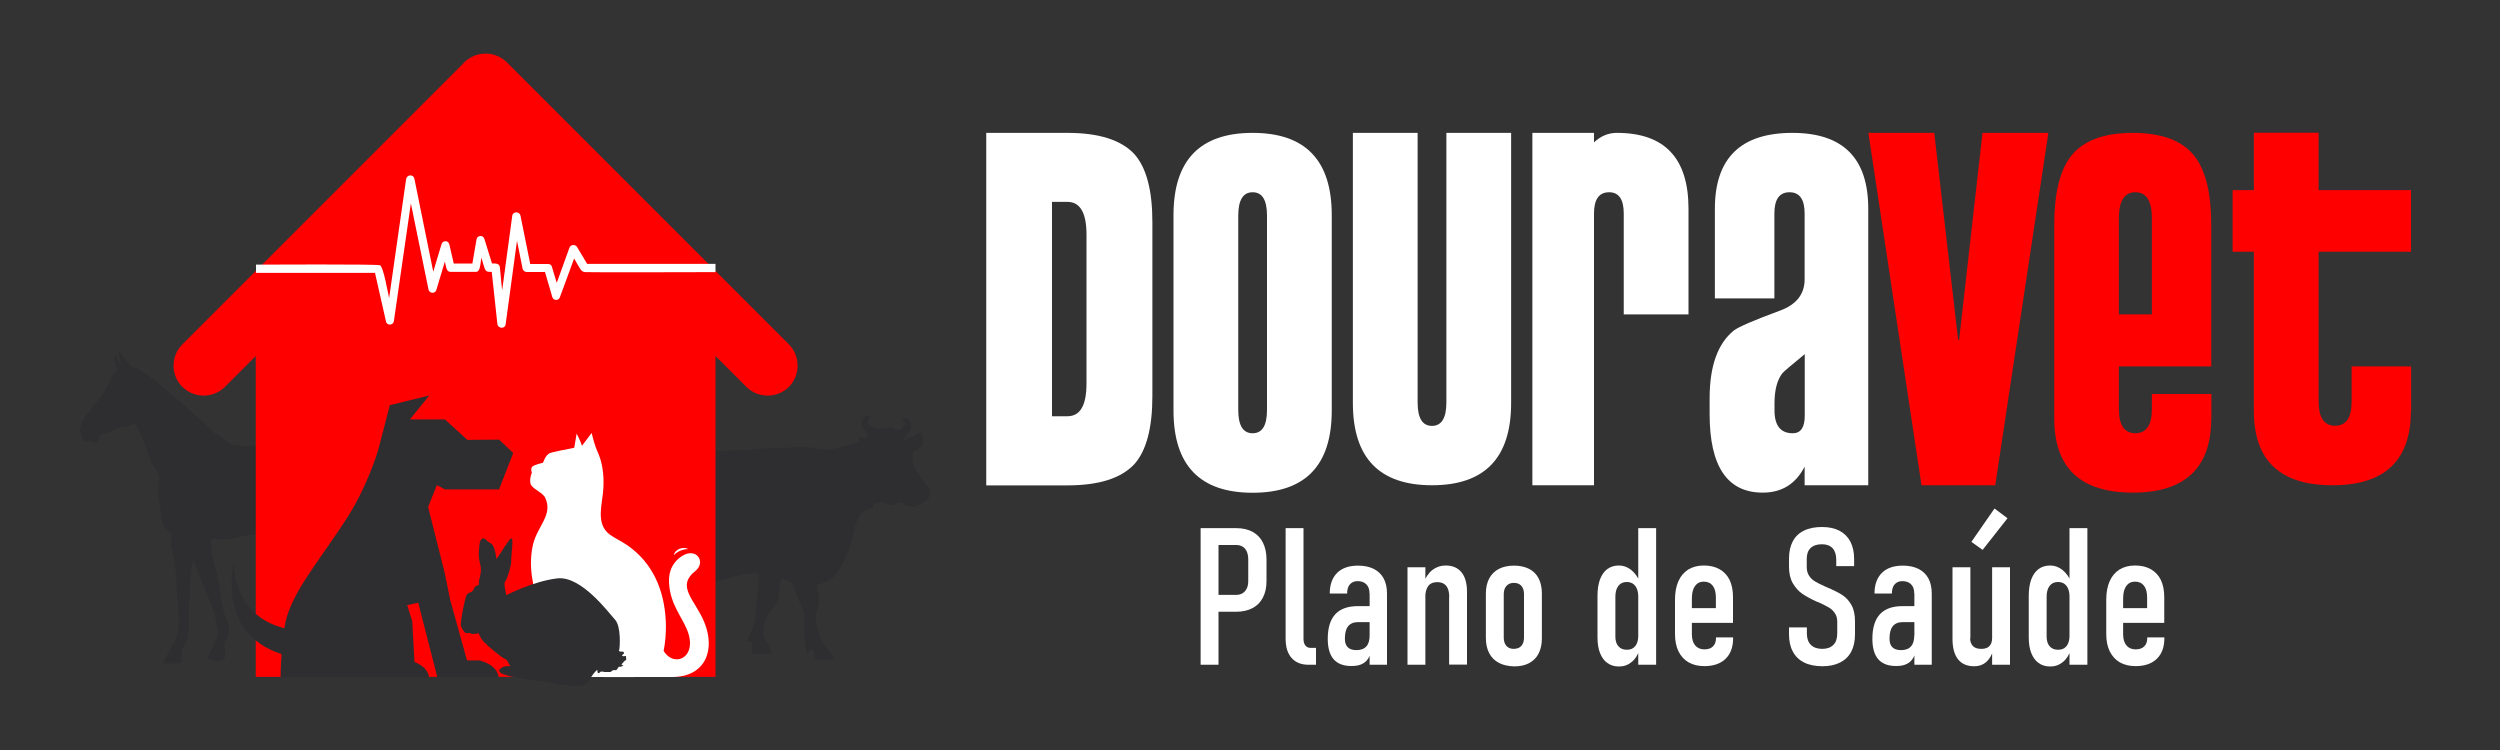
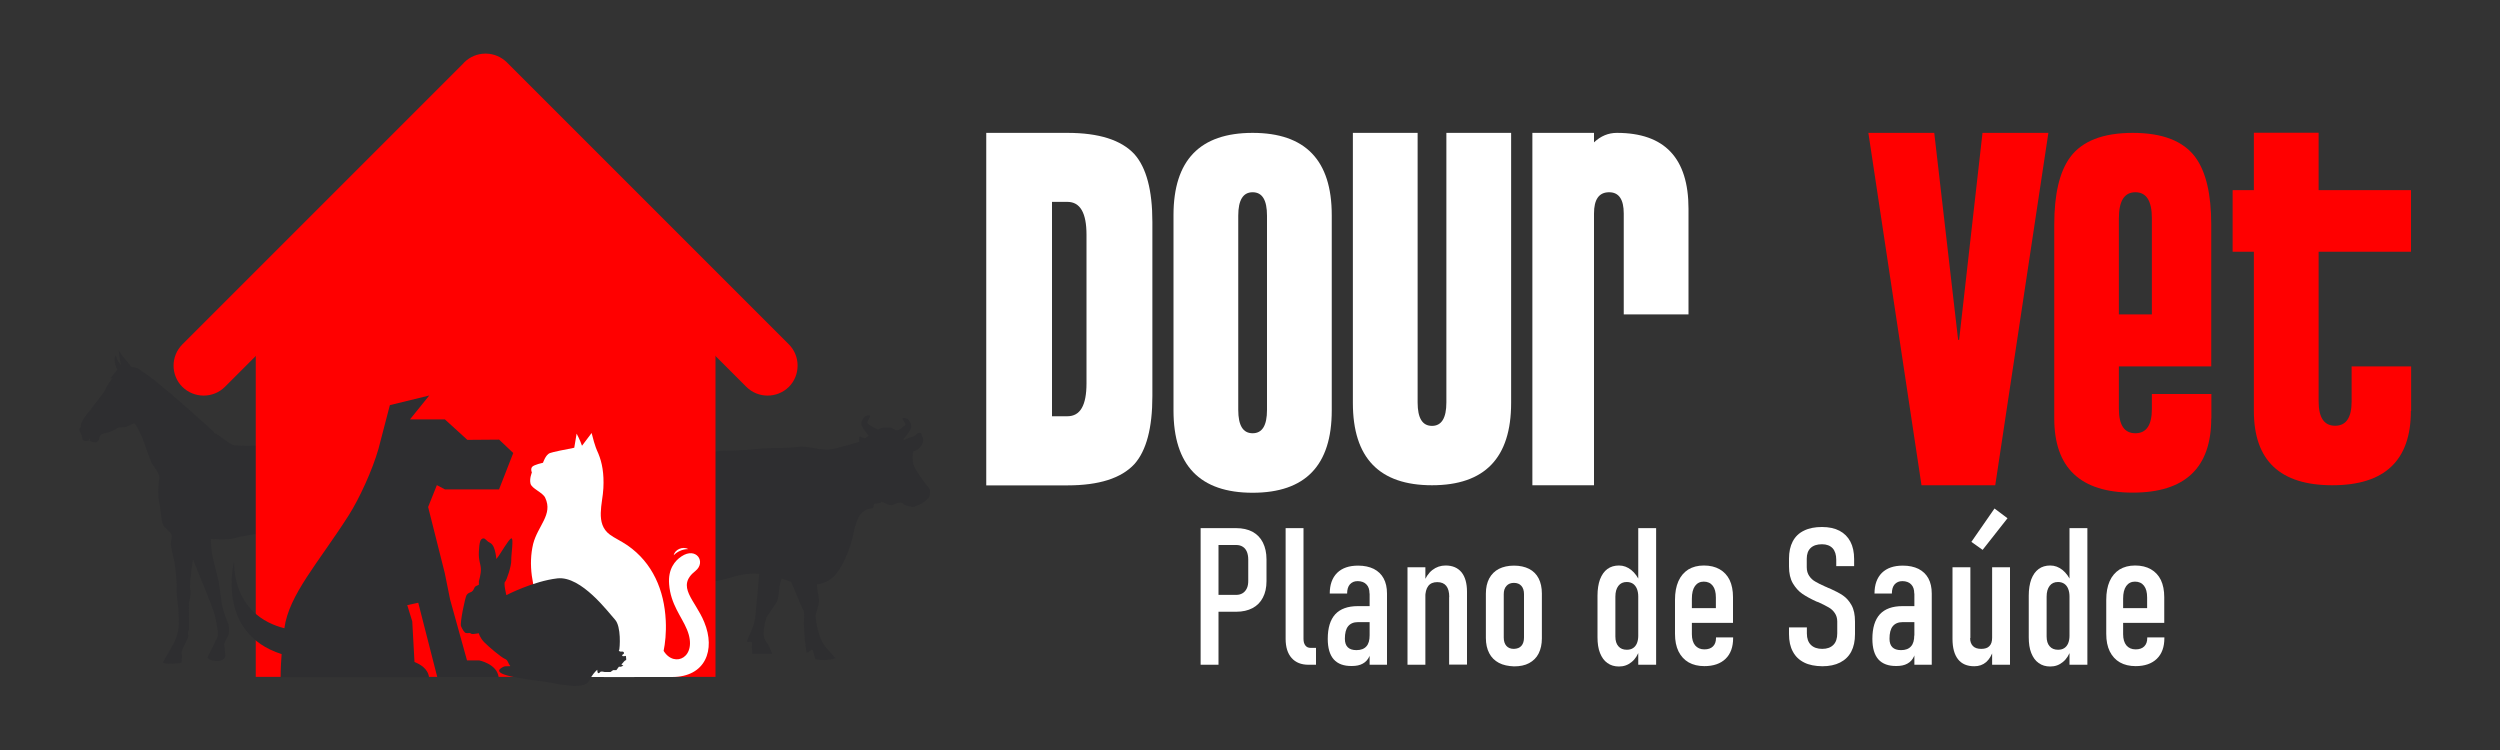
<svg xmlns="http://www.w3.org/2000/svg" version="1.1" id="Camada_1" x="0px" y="0px" viewBox="0 0 200 60" style="enable-background:new 0 0 200 60;" xml:space="preserve">
  <rect x="0" y="0" width="200" height="60" fill="#333333" stroke="none" />
  <style type="text/css">
	.st0{fill:#FFFFFF;}
	.st1{fill:#FF0000;}
	.st2{fill:#2E2E30;}
	.st3{fill-rule:evenodd;clip-rule:evenodd;fill:#FF0000;}
	.st4{fill-rule:evenodd;clip-rule:evenodd;fill:#FFFFFF;}
</style>
  <g>
    <g>
      <path class="st0" d="M92.19,31.69c0,2.55-0.48,4.36-1.44,5.44c-1.05,1.13-2.83,1.7-5.35,1.7h-6.5V10.63h6.5    c2.52,0,4.3,0.57,5.35,1.7c0.96,1.08,1.44,2.89,1.44,5.43V31.69z M86.92,30.67V18.78c0-1.76-0.51-2.63-1.53-2.63h-1.23V33.3h1.23    C86.42,33.3,86.92,32.43,86.92,30.67z" />
      <path class="st0" d="M106.54,32.84c0,4.39-2.11,6.58-6.33,6.58c-4.22,0-6.33-2.19-6.33-6.58V17.21c0-4.39,2.11-6.58,6.33-6.58    c4.22,0,6.33,2.19,6.33,6.58V32.84z M101.36,32.79V17.25c0-1.25-0.38-1.87-1.15-1.87c-0.76,0-1.15,0.62-1.15,1.87v15.54    c0,1.25,0.38,1.87,1.15,1.87C100.98,34.66,101.36,34.04,101.36,32.79z" />
      <path class="st0" d="M120.89,32.24c0,4.39-2.11,6.58-6.33,6.58c-4.22,0-6.33-2.19-6.33-6.58V10.63h5.18V32.2    c0,1.25,0.38,1.87,1.15,1.87c0.76,0,1.15-0.62,1.15-1.87V10.63h5.18V32.24z" />
      <path class="st0" d="M127.52,38.82h-4.93V10.63h4.93v0.76c0.54-0.51,1.15-0.76,1.83-0.76c3.82,0,5.73,2.02,5.73,6.07v8.45h-5.18    v-8.07c0-1.13-0.39-1.7-1.17-1.7c-0.81,0-1.21,0.57-1.21,1.7V38.82z" />
-       <path class="st0" d="M149.47,38.82h-5.1v-1.49c-0.71,1.39-1.83,2.08-3.35,2.08c-2.83,0-4.25-2.09-4.25-6.28v-1.27    c0-2.58,0.65-4.39,1.95-5.43c0.37-0.28,1.59-0.81,3.65-1.57c1.33-0.48,2-1.32,2-2.51v-5.27c0-1.13-0.4-1.7-1.21-1.7    c-0.81,0-1.21,0.57-1.21,1.7v6.79h-4.76V16.7c0-4.05,2.07-6.07,6.2-6.07c4.05,0,6.07,2.02,6.07,6.07V38.82z M144.38,33.26v-4.93    c-1.11,0.91-1.71,1.42-1.79,1.53c-0.42,0.54-0.63,1.34-0.63,2.42v0.55c0,1.22,0.49,1.83,1.46,1.83    C144.06,34.66,144.38,34.19,144.38,33.26z" />
      <path class="st1" d="M163.87,10.63l-4.25,28.19h-5.9l-4.25-28.19h5.27l1.91,16.56h0.08l1.87-16.56H163.87z" />
      <path class="st1" d="M176.9,33.47c0,3.96-2.1,5.94-6.28,5.94c-4.19,0-6.28-1.98-6.28-5.94v-15.5c0-2.43,0.42-4.23,1.27-5.39    c0.96-1.3,2.63-1.95,5.01-1.95c2.38,0,4.05,0.65,5.01,1.95c0.85,1.16,1.27,2.96,1.27,5.39v11.34h-7.39v3.4    c0,1.3,0.44,1.95,1.32,1.95c0.88,0,1.32-0.65,1.32-1.95v-1.19h4.76V33.47z M172.15,25.15v-7.69c0-1.39-0.44-2.08-1.32-2.08    c-0.88,0-1.32,0.69-1.32,2.08v7.69H172.15z" />
      <path class="st1" d="M192.87,32.88c0,3.96-2.1,5.94-6.28,5.94c-4.19,0-6.28-1.98-6.28-5.94V20.14h-1.7v-4.93h1.7v-4.59h5.18v4.59    h7.39v4.93h-7.39v11.97c0,1.3,0.44,1.95,1.32,1.95c0.88,0,1.32-0.65,1.32-1.95v-2.8h4.76V32.88z" />
    </g>
    <g>
      <path class="st0" d="M96.05,42.25h1.43v10.93h-1.43V42.25z M96.84,47.59h2.07c0.2,0,0.36-0.05,0.51-0.14    c0.14-0.09,0.25-0.22,0.33-0.39c0.08-0.17,0.11-0.37,0.11-0.61v-1.68c0-0.25-0.04-0.46-0.11-0.63c-0.08-0.18-0.18-0.31-0.33-0.4    c-0.14-0.09-0.31-0.14-0.51-0.14h-2.07v-1.35h2.04c0.52,0,0.96,0.1,1.32,0.29c0.36,0.2,0.64,0.48,0.83,0.86    c0.19,0.38,0.29,0.83,0.29,1.35v1.74c0,0.52-0.1,0.96-0.29,1.32c-0.19,0.37-0.47,0.65-0.83,0.84c-0.36,0.19-0.8,0.29-1.31,0.29    h-2.04V47.59z" />
      <path class="st0" d="M104.28,51.11c0,0.23,0.05,0.4,0.15,0.53c0.1,0.13,0.24,0.19,0.42,0.19h0.43v1.35h-0.6    c-0.58,0-1.03-0.18-1.35-0.54c-0.32-0.36-0.48-0.87-0.48-1.53v-8.86h1.43V51.11z" />
      <path class="st0" d="M106.7,52.75c-0.32-0.36-0.48-0.91-0.48-1.64c0-0.88,0.2-1.53,0.6-1.97c0.4-0.43,1-0.65,1.81-0.65h1    l0.11,1.28h-1.1c-0.35,0-0.61,0.11-0.79,0.33c-0.18,0.22-0.26,0.56-0.26,1c0,0.31,0.08,0.53,0.23,0.68    c0.15,0.15,0.38,0.23,0.69,0.23c0.36,0,0.62-0.1,0.8-0.3c0.18-0.2,0.26-0.49,0.26-0.89l0.16,0.72c0,0.39-0.07,0.71-0.18,0.97    c-0.12,0.26-0.29,0.45-0.53,0.58c-0.23,0.13-0.52,0.19-0.87,0.19C107.5,53.29,107.02,53.11,106.7,52.75z M109.56,47.48    c0-0.32-0.08-0.56-0.25-0.73s-0.4-0.26-0.7-0.26c-0.27,0-0.47,0.09-0.62,0.26c-0.15,0.17-0.22,0.42-0.22,0.73h-1.39    c0-0.71,0.2-1.26,0.59-1.65c0.4-0.39,0.95-0.58,1.68-0.58c0.49,0,0.9,0.09,1.25,0.26c0.35,0.18,0.61,0.43,0.79,0.76    c0.18,0.33,0.27,0.74,0.27,1.21v5.7h-1.39V47.48z" />
      <path class="st0" d="M112.6,45.38h1.43v7.8h-1.43V45.38z M115.94,47.77c0-0.4-0.08-0.7-0.24-0.9c-0.16-0.2-0.4-0.3-0.72-0.3    c-0.32,0-0.56,0.1-0.72,0.31c-0.16,0.21-0.24,0.52-0.24,0.93l-0.16-1.12c0.18-0.49,0.42-0.85,0.73-1.09    c0.31-0.24,0.66-0.36,1.06-0.36c0.55,0,0.97,0.18,1.27,0.54c0.29,0.36,0.44,0.88,0.44,1.56v5.83h-1.43V47.77z" />
      <path class="st0" d="M119.91,53.03c-0.34-0.18-0.6-0.44-0.77-0.77c-0.18-0.34-0.27-0.75-0.27-1.22v-3.56    c0-0.47,0.09-0.87,0.27-1.21c0.18-0.33,0.44-0.59,0.77-0.76c0.34-0.17,0.74-0.26,1.21-0.26c0.47,0,0.87,0.09,1.21,0.26    c0.33,0.17,0.59,0.43,0.76,0.76c0.17,0.33,0.26,0.74,0.26,1.21v3.59c0,0.47-0.09,0.87-0.26,1.21c-0.17,0.34-0.43,0.59-0.76,0.77    c-0.33,0.18-0.74,0.26-1.21,0.26C120.66,53.29,120.25,53.21,119.91,53.03z M121.71,51.67c0.14-0.16,0.21-0.38,0.21-0.67v-3.47    c0-0.28-0.07-0.5-0.21-0.66c-0.14-0.16-0.34-0.24-0.6-0.24c-0.25,0-0.45,0.08-0.59,0.24c-0.15,0.16-0.22,0.38-0.22,0.66v3.47    c0,0.29,0.07,0.51,0.21,0.67c0.14,0.16,0.34,0.24,0.6,0.24C121.37,51.9,121.57,51.83,121.71,51.67z" />
      <path class="st0" d="M128.59,53.04c-0.26-0.18-0.45-0.45-0.59-0.8c-0.14-0.35-0.2-0.77-0.2-1.26v-3.33c0-0.51,0.07-0.94,0.2-1.3    c0.14-0.36,0.33-0.64,0.59-0.83c0.26-0.19,0.57-0.28,0.93-0.28c0.36,0,0.68,0.12,0.98,0.36c0.3,0.24,0.54,0.58,0.72,1.01    l-0.16,1.11c0-0.24-0.04-0.45-0.11-0.62s-0.18-0.31-0.31-0.4c-0.14-0.09-0.3-0.14-0.5-0.14c-0.29,0-0.51,0.1-0.67,0.31    c-0.16,0.21-0.24,0.49-0.24,0.86v3.19c0,0.34,0.08,0.6,0.24,0.78c0.16,0.19,0.39,0.28,0.67,0.28c0.2,0,0.36-0.04,0.5-0.13    c0.14-0.09,0.24-0.22,0.31-0.38c0.07-0.17,0.11-0.37,0.11-0.6l0.11,1.09c-0.14,0.43-0.35,0.77-0.64,1    c-0.29,0.24-0.62,0.36-1.01,0.36C129.16,53.32,128.85,53.23,128.59,53.04z M131.06,42.25h1.43v10.93h-1.43V42.25z" />
      <path class="st0" d="M135.09,52.99c-0.35-0.2-0.62-0.5-0.81-0.88c-0.19-0.39-0.28-0.85-0.28-1.4v-2.73c0-0.58,0.09-1.07,0.27-1.48    c0.18-0.41,0.45-0.72,0.79-0.94c0.35-0.21,0.76-0.32,1.25-0.32c0.49,0,0.91,0.1,1.26,0.3c0.35,0.2,0.62,0.49,0.8,0.86    c0.18,0.38,0.27,0.84,0.27,1.37v2.06h-3.65v-1.18h2.28v-0.85c0-0.41-0.08-0.72-0.25-0.94c-0.17-0.22-0.41-0.33-0.72-0.33    c-0.3,0-0.53,0.12-0.7,0.35c-0.17,0.24-0.25,0.57-0.25,1.01v2.85c0,0.38,0.09,0.68,0.26,0.89c0.18,0.21,0.42,0.32,0.74,0.32    c0.3,0,0.53-0.08,0.69-0.24c0.16-0.16,0.24-0.38,0.24-0.67v-0.05h1.37v0.05c0,0.72-0.2,1.27-0.6,1.66    c-0.4,0.39-0.97,0.59-1.7,0.59C135.87,53.29,135.44,53.19,135.09,52.99z" />
      <path class="st0" d="M144.33,53c-0.4-0.2-0.7-0.49-0.9-0.87c-0.21-0.38-0.31-0.85-0.31-1.4v-0.54h1.43v0.49    c0,0.4,0.11,0.7,0.32,0.91c0.21,0.21,0.52,0.32,0.91,0.32c0.39,0,0.68-0.11,0.89-0.32c0.21-0.21,0.31-0.52,0.31-0.92v-0.95    c0-0.27-0.07-0.49-0.2-0.68s-0.29-0.34-0.49-0.45c-0.2-0.12-0.47-0.25-0.81-0.41c-0.01-0.01-0.02-0.01-0.03-0.01    c-0.01,0-0.02-0.01-0.03-0.01l-0.11-0.04c-0.46-0.21-0.84-0.42-1.13-0.62c-0.29-0.2-0.54-0.48-0.75-0.83    c-0.21-0.36-0.31-0.81-0.31-1.35v-0.63c0-0.54,0.1-1,0.3-1.38c0.2-0.38,0.5-0.67,0.9-0.86c0.4-0.2,0.88-0.29,1.44-0.29    c0.55,0,1.02,0.1,1.4,0.3c0.38,0.2,0.67,0.49,0.87,0.87c0.2,0.38,0.3,0.85,0.3,1.39v0.57h-1.43v-0.51c0-0.4-0.1-0.71-0.29-0.92    c-0.2-0.21-0.48-0.32-0.85-0.32c-0.4,0-0.7,0.1-0.91,0.3c-0.21,0.2-0.31,0.49-0.31,0.86v0.68c0,0.28,0.07,0.51,0.2,0.7    c0.13,0.19,0.29,0.34,0.49,0.45c0.2,0.12,0.46,0.25,0.8,0.4c0.03,0.02,0.07,0.03,0.1,0.04c0.03,0.02,0.06,0.03,0.1,0.05    c0.03,0.01,0.05,0.02,0.08,0.03c0.03,0.01,0.05,0.02,0.08,0.03c0.44,0.2,0.79,0.38,1.05,0.56s0.49,0.43,0.68,0.77    c0.19,0.34,0.28,0.77,0.28,1.32v1c0,0.55-0.1,1.02-0.3,1.4c-0.2,0.38-0.5,0.67-0.89,0.87c-0.39,0.2-0.87,0.3-1.43,0.3    C145.21,53.29,144.72,53.2,144.33,53z" />
      <path class="st0" d="M150.27,52.75c-0.32-0.36-0.48-0.91-0.48-1.64c0-0.88,0.2-1.53,0.6-1.97c0.4-0.43,1-0.65,1.81-0.65h1    l0.11,1.28h-1.1c-0.35,0-0.61,0.11-0.79,0.33c-0.18,0.22-0.26,0.56-0.26,1c0,0.31,0.08,0.53,0.23,0.68    c0.15,0.15,0.38,0.23,0.69,0.23c0.36,0,0.62-0.1,0.8-0.3c0.18-0.2,0.26-0.49,0.26-0.89l0.16,0.72c0,0.39-0.07,0.71-0.18,0.97    c-0.12,0.26-0.29,0.45-0.53,0.58c-0.23,0.13-0.52,0.19-0.87,0.19C151.08,53.29,150.59,53.11,150.27,52.75z M153.14,47.48    c0-0.32-0.08-0.56-0.25-0.73c-0.17-0.17-0.4-0.26-0.7-0.26c-0.27,0-0.47,0.09-0.62,0.26c-0.15,0.17-0.22,0.42-0.22,0.73h-1.39    c0-0.71,0.2-1.26,0.59-1.65c0.4-0.39,0.95-0.58,1.68-0.58c0.49,0,0.9,0.09,1.25,0.26c0.35,0.18,0.61,0.43,0.79,0.76    c0.18,0.33,0.27,0.74,0.27,1.21v5.7h-1.39V47.48z" />
      <path class="st0" d="M157.61,51.05c0,0.28,0.08,0.49,0.23,0.64c0.15,0.15,0.37,0.22,0.66,0.22c0.29,0,0.51-0.07,0.65-0.22    c0.15-0.15,0.22-0.37,0.22-0.67l0.11,0.96c-0.14,0.44-0.34,0.77-0.59,0.99c-0.26,0.22-0.57,0.33-0.95,0.33    c-0.58,0-1.01-0.19-1.3-0.56c-0.29-0.37-0.44-0.91-0.44-1.63v-5.73h1.43V51.05z M157.71,43.35l1.85-2.67l1.04,0.78l-1.99,2.53    L157.71,43.35z M159.37,45.38h1.43v7.8h-1.43V45.38z" />
      <path class="st0" d="M163.09,53.04c-0.26-0.18-0.45-0.45-0.59-0.8c-0.14-0.35-0.2-0.77-0.2-1.26v-3.33c0-0.51,0.07-0.94,0.2-1.3    c0.14-0.36,0.33-0.64,0.59-0.83c0.26-0.19,0.57-0.28,0.93-0.28c0.36,0,0.68,0.12,0.98,0.36c0.3,0.24,0.54,0.58,0.72,1.01    l-0.16,1.11c0-0.24-0.04-0.45-0.11-0.62c-0.07-0.18-0.18-0.31-0.31-0.4c-0.14-0.09-0.3-0.14-0.5-0.14c-0.29,0-0.51,0.1-0.67,0.31    c-0.16,0.21-0.24,0.49-0.24,0.86v3.19c0,0.34,0.08,0.6,0.24,0.78c0.16,0.19,0.39,0.28,0.67,0.28c0.2,0,0.36-0.04,0.5-0.13    c0.14-0.09,0.24-0.22,0.31-0.38c0.07-0.17,0.11-0.37,0.11-0.6l0.11,1.09c-0.14,0.43-0.35,0.77-0.64,1    c-0.29,0.24-0.62,0.36-1.01,0.36C163.66,53.32,163.35,53.23,163.09,53.04z M165.56,42.25h1.43v10.93h-1.43V42.25z" />
      <path class="st0" d="M169.59,52.99c-0.35-0.2-0.62-0.5-0.81-0.88c-0.19-0.39-0.28-0.85-0.28-1.4v-2.73c0-0.58,0.09-1.07,0.27-1.48    c0.18-0.41,0.45-0.72,0.79-0.94c0.35-0.21,0.76-0.32,1.25-0.32c0.49,0,0.91,0.1,1.26,0.3c0.35,0.2,0.62,0.49,0.8,0.86    c0.18,0.38,0.27,0.84,0.27,1.37v2.06h-3.65v-1.18h2.28v-0.85c0-0.41-0.08-0.72-0.25-0.94c-0.17-0.22-0.41-0.33-0.72-0.33    c-0.3,0-0.53,0.12-0.7,0.35c-0.17,0.24-0.25,0.57-0.25,1.01v2.85c0,0.38,0.09,0.68,0.26,0.89c0.18,0.21,0.42,0.32,0.74,0.32    c0.3,0,0.53-0.08,0.69-0.24c0.16-0.16,0.24-0.38,0.24-0.67v-0.05h1.37v0.05c0,0.72-0.2,1.27-0.6,1.66    c-0.4,0.39-0.97,0.59-1.7,0.59C170.37,53.29,169.94,53.19,169.59,52.99z" />
    </g>
    <path class="st2" d="M29.84,52.38c-0.06,0.08-0.09,0.3-0.16,0.35c-0.23,0.15-0.92,0.31-1.38,0.11c-0.46-0.19,0.43-1.04,0.43-1.04   l0.39-0.66l0-1.09c0,0-0.37-2.59-0.39-2.83c-0.03-0.24-0.27-0.67-0.32-1.06c-0.05-0.39-0.3-0.59-0.41-0.78   c-0.12-0.19-0.24-0.51-0.37-0.86c0.03,0.39,0.06,0.77,0.05,0.85c-0.02,0.16,0.18,0.33,0.18,0.66c0,0.07-0.18,0.53-0.22,0.67   c-0.22,0.7-0.42,2.95-0.42,2.95s0,1.05-0.15,1.33c-0.13,0.26-0.72,0.59-0.74,0.81c-0.02,0.22,0.05,0.1,0.07,0.17   c0.02,0.09,0.01,0.3-0.1,0.5c-0.11,0.2-1.23,0.03-1.25-0.01c-0.03-0.04-0.08-0.07-0.09-0.1c-0.03-0.23,0.38-0.63,0.45-0.75   c0.08-0.12,0.47-0.54,0.54-0.66c0.08-0.12,0.14-0.26,0.15-0.48c0.01-0.22,0.22-0.91,0.25-1.06c0.02-0.15,0.2-1.11,0.2-1.56   c0-0.45-0.11-0.9-0.18-1.17c-0.08-0.27-0.08-0.73-0.09-0.94c-0.01-0.21-0.2-0.54-0.36-1.48c-0.16-0.94-0.72-2.38-0.78-2.65   c-0.03-0.14-0.23-0.49-0.4-0.78c-0.98,0.45-3.17,1.79-3.97,1.87c-1.01,0.11-1.68,0.28-2.15,0.4c-0.28,0.07-1.1,0.06-1.76,0.03   c0.03,0.36,0.06,0.76,0.06,0.86c0,0.21,0.26,1.29,0.26,1.29s0.31,1.17,0.31,1.24c0,0.07,0.18,1.13,0.23,1.63   c0.05,0.51,0.39,1.41,0.53,1.73c0.13,0.33,0.08,0.87,0,0.99c-0.07,0.12-0.34,0.6-0.31,0.72c0.03,0.12,0.06,0.67,0.06,0.67   s0.15,0.31-0.2,0.53c-0.35,0.22-1.07,0.08-1.21-0.19c0,0,0.16-0.25,0.8-1.62c0.13-0.28-0.05-0.93-0.13-1.41   c-0.08-0.48-0.32-1.02-0.42-1.32c-0.1-0.3-1.37-3.41-1.37-3.41l-0.03-0.07c-0.16,1.01-0.31,2.18-0.19,2.52c0,0,0.02,0.13-0.02,0.4   c-0.04,0.27-0.14,0.54-0.12,0.73c0.01,0.19,0.01,1.95,0.01,1.95s-0.09,0.15-0.09,0.27c0,0.12,0.09,0.19-0.01,0.43   c-0.1,0.24-0.46,0.9-0.49,1.08c-0.02,0.18,0.08,0.39,0.03,0.45c-0.05,0.06,0.01,0.39-0.08,0.44c-0.09,0.05-1.33,0.15-1.45-0.04   l0.87-1.52c0.02-0.08,0.39-0.66,0.4-1.6c0.01-0.94-0.06-1.39-0.06-1.39s-0.14-1.09-0.11-1.36c0.04-0.27-0.1-1.99-0.23-2.41   c-0.13-0.42-0.19-0.96-0.23-1.14c-0.04-0.18,0.14-0.69,0.03-0.85c-0.1-0.16-0.23-0.24-0.54-0.57c-0.17-0.18-0.23-0.43-0.3-1.13   c-0.07-0.7-0.08-0.48-0.17-1.06c-0.06-0.42-0.03-1.33,0.06-1.68c0.09-0.34-0.52-1.01-0.65-1.31c-0.13-0.3-0.67-1.82-0.69-1.88   c-0.03-0.06-0.51-1.21-0.68-1.21c-0.16,0-0.38,0.2-0.61,0.26c-0.23,0.06-0.62,0.05-0.62,0.05S9,34.5,8.68,34.58   c-0.32,0.08-0.54,0.15-0.62,0.2c-0.08,0.05-0.12,0.39-0.21,0.5c-0.09,0.11-0.19,0.11-0.27,0.11c-0.08,0-0.25-0.06-0.38-0.1   c-0.13-0.04,0.06-0.2-0.03-0.19c-0.09,0,0,0.09-0.1,0.15c-0.1,0.06-0.23,0.03-0.35,0c-0.13-0.03-0.14-0.16-0.14-0.16   s-0.01-0.22-0.1-0.39c-0.09-0.16-0.18-0.36-0.12-0.42c0.06-0.06,0.1-0.15,0.1-0.15s-0.01-0.15,0.05-0.31   c0.06-0.17,0.43-0.71,0.57-0.84c0.14-0.14,0.19-0.2,0.3-0.39c0.11-0.2,0.89-1.05,1.09-1.52c0.12-0.28,0.37-0.62,0.55-0.84   c0,0,0,0,0,0c-0.33,0.15-0.13-0.03,0.16-0.4c0.15-0.19,0.18-0.23,0.21-0.26c-0.29-0.46-0.21-0.97-0.21-0.97s0.06-0.33,0.14,0   c0.06,0.24,0.26,0.5,0.37,0.63c-0.04-0.17-0.12-0.53-0.2-1.22c0,0,0.2,0.39,0.69,0.92c0.15,0.17,0.24,0.31,0.32,0.43   c0.02,0,0.05,0,0.08,0c0,0,0,0-0.01,0c0,0,0.01,0,0.01,0c0.19,0.01,0.5,0.08,0.77,0.34c1.17,0.65,5.76,4.85,5.76,4.85l0.02,0.09   c0.37,0.09,1.2,0.91,1.61,0.98c0.42,0.07,2.87,0.09,3.54-0.19c0.67-0.27,1.9-0.64,1.9-0.64s0.81-0.42,1.34-0.29   c0.53,0.13,3,0.91,3.13,1.06c0.01,0.01,0.02,0.02,0.02,0.03c0.18-0.02,0.49,0,0.74,0.39c0.37,0.58,0.74,0.98,0.84,2.3   c0.1,1.31-0.27,1.93-0.23,2.77c0.05,0.84-0.08,1.2,0.1,2.99c0.09,0.95,0.13,2.05,0.14,2.87c0.01,0.74-0.26-0.85-0.26-0.85   l0.02,1.47l-0.36-2.7l0.3,2.92l-0.34-0.81c0.01,0.08,0.01,0.15,0.02,0.23l0.34,0.91l-0.31-0.63c0.1,1.12,0.23,2.31,0.32,2.45   c0.17,0.27,0.17,0.99,0.16,1.05c-0.06,0.23-0.38,0.53-0.38,0.8C29.78,52.02,29.9,52.31,29.84,52.38z" />
    <path class="st2" d="M49.36,35.74c0.03-0.01,0.07-0.01,0.13,0.01c0.24,0.07,4.56,0.46,4.87,0.46c0.31,0,2.99-0.05,3.28-0.14   c0.07-0.02,0.37-0.02,0.79-0.01l1.48-0.08c0.8-0.08,1.69-0.17,2.65-0.14l0.95-0.05c1.38-0.25,2.03,0.42,3.35,0.08   c0.98-0.25,1.61-0.44,1.9-0.54c-0.08-0.22,0-0.52,0.1-0.4c0.05,0.06,0.19,0.1,0.36,0.13c0.08-0.06,0.16-0.12,0.26-0.19   c-0.26-0.34-0.54-0.75-0.57-0.86c-0.05-0.2,0.13-0.59,0.29-0.69c0.08-0.05,0.34-0.16,0.39-0.07c0.08,0.13-0.21,0.38-0.2,0.56   c0.02,0.18,0.6,0.43,0.8,0.53c0.02,0.01,0.03,0.02,0.04,0.03c0.15-0.08,0.29-0.14,0.38-0.15c0.39-0.02,0.8,0,0.8,0h-0.1l0.36,0.19   h0.2c0.14-0.08,0.31-0.2,0.54-0.39c0.14-0.12-0.28-0.44-0.2-0.56c0.06-0.08,0.31,0.02,0.4,0.07c0.16,0.1,0.34,0.49,0.29,0.69   c-0.03,0.12-0.35,0.58-0.63,0.93c0.02,0.02,0.04,0.04,0.06,0.06c0.08-0.05,0.18-0.1,0.29-0.14c0.36-0.14,0.46-0.1,0.68-0.31   c0.22-0.22,0.43-0.12,0.43,0c0,0.12,0.27,0.39,0,0.84c-0.27,0.46-0.68,0.51-0.68,0.51c-0.02,0.19-0.07,0.58,0,0.96   c0.07,0.39,0.89,1.54,1.18,1.86c0.29,0.31,0.14,0.65,0.12,0.8c-0.02,0.14-0.58,0.53-0.58,0.53s-0.51,0.24-0.65,0.29   c-0.14,0.05-0.82-0.14-0.89-0.27c-0.07-0.12-0.43-0.05-0.6,0.02c-0.17,0.07-0.24,0.17-0.55,0.07c-0.31-0.1-0.46-0.22-0.55-0.22   c-0.1,0,0.07,0.02-0.19,0.1c-0.27,0.07-0.41,0-0.43,0.1c-0.02,0.1-0.02,0.31-0.1,0.31c-0.07,0-0.39,0.06-0.51,0.12   c-0.49,0.26-0.77,0.65-1.04,1.98c-0.27,1.33-0.94,2.6-1.21,2.94c-0.17,0.22-0.58,0.9-1.69,1.05c0.01,0.17,0.02,0.31,0.03,0.39   c0.05,0.41,0.17,0.75,0.12,1.09c-0.05,0.34-0.29,0.96-0.27,1.08c0.02,0.12,0.14,1.71,0.87,2.53c0.72,0.82,0.56,0.58,0.72,0.82   c-0.01-0.02-0.58,0.27-1.59,0.08L65,51.98c-0.13-0.03-0.34,0.29-0.48,0.22l-0.14-1.04l-0.07-1.25c0,0,0.05-0.94,0-0.99   c-0.03-0.03-0.53-1.17-1.02-2.38c-0.15-0.04-0.3-0.09-0.46-0.15c-0.1-0.04-0.2-0.07-0.3-0.1c-0.09,0.28-0.17,0.57-0.19,0.77   c-0.04,0.49-0.09,0.87-0.18,1.05c-0.09,0.18-0.83,1.25-0.83,1.25s-0.44,1.32-0.13,1.81c0.49,0.77,0.57,1.14,0.57,1.14H60.2   l-0.05-0.58c0,0,0-0.09,0-0.29c0-0.2-0.33-0.02-0.38-0.11c-0.05-0.09,0.58-1.23,0.65-1.93c0.06-0.55,0.23-2.6,0.31-3.49   c-1.53-0.13-2.33,0.44-3.71,0.62c-1.9,0.24-1.16,0.51-1.49,0.43c-0.34-0.07-3.54-1.49-3.76-1.57c0,0,0,0-0.01,0   c-0.2-0.07,0.17,0-0.21,0.24c-0.22,0.14-0.48,0.28-0.66,0.42c-0.13,0.11-0.22,0.22-0.21,0.33c0.02,0.27,0.22,0.94,0.1,1.09   c-0.02,0.02-0.04,0.02-0.07,0.02l0.08,1.41c0,0,0.55,1.68,1.35,2.37c1.1,0.94,1.15,1.34,1.15,1.34h-1.66c0,0-0.05-0.71-0.27-0.69   c-0.22,0.02-0.27,0.24-0.33,0.07c-0.05-0.16-1.95-4.03-2.44-4.29c-0.33-0.17-0.15-0.48-0.04-0.82c-0.19-0.09-0.39-0.2-0.42-0.28   c0-0.01-0.01-0.02-0.02-0.03c-0.08,0.17-0.16,0.33-0.23,0.44c-0.29,0.48-0.36,0.63-0.36,0.63s-0.51,1.35-0.58,1.52   c-0.07,0.17-0.17,2.68,0.46,3.16c0.63,0.48,0.65,0.82,0.65,0.82h-1.74c0,0-0.22-0.36-0.19-0.53c0.02-0.17,0.1-0.36,0.1-0.36H45.9   c0,0-0.41-4.17-0.39-4.75c0.02-0.58-0.32,0.07-0.16-0.41c0.16-0.48,0.43-0.89,0.64-1.54c0.11-0.34,0.19-0.89,0.24-1.39   c-0.1-0.14-0.16-0.26-0.19-0.33c-0.15-0.42-0.6-3.33-0.63-4.16c-0.1,0.34-0.13,0.67-0.1,0.94c0.1,0.9-0.28,1.95-0.39,2.68   c-0.11,0.72,0.14,1.16,0.14,1.16l-0.47,1.7l-0.07,0.94l-0.25-0.36l-0.03,0.23l-0.39,0.53l0.35-1.53l-0.16,0.62l-0.18,0.69   c0,0,0.13-0.8,0.02-1.75c-0.11-0.96,0.22-2.15,0.58-3.09c0.36-0.94,0.22-1.41,0.29-3.25c0.07-1.84,0.76-2.42,1.45-3.01   C46.78,35.6,48.82,35.71,49.36,35.74z" />
    <g>
      <polygon class="st3" points="20.46,24.38 38.2,7.62 57.24,24.38 57.24,54.15 20.46,54.15   " />
      <path class="st3" d="M14.59,27.55L37.05,5.09c0.03-0.03,0.06-0.07,0.09-0.1l0,0c0.45-0.45,1.05-0.69,1.65-0.7l0.05,0h0.01l0.05,0    c0.6,0.01,1.19,0.25,1.65,0.7l0,0c0.03,0.03,0.06,0.07,0.1,0.1l22.46,22.46c0.93,0.93,0.93,2.47,0,3.4v0    c-0.94,0.93-2.47,0.93-3.4,0L38.85,10.09L17.99,30.95c-0.93,0.93-2.46,0.93-3.4,0v0C13.65,30.02,13.65,28.49,14.59,27.55z" />
    </g>
-     <path class="st4" d="M40.17,23.24l0.81-5.98c0.05-0.35,0.58-0.38,0.66,0l0.78,3.86h1.44c0.15,0,0.28,0.1,0.3,0.25l0.38,1.26   l1.01-2.8c0.1-0.28,0.45-0.3,0.61-0.08l0.81,1.36h10.27v0.66c-0.43,0-10.22,0.03-10.4,0c-0.38-0.03-0.38-0.2-0.91-1.09l-1.14,3.1   c-0.1,0.3-0.53,0.28-0.61-0.03l-0.58-1.99h-1.46c-0.15,0-0.28-0.1-0.33-0.25l-0.45-2.25l-0.91,6.69c-0.05,0.38-0.61,0.35-0.66-0.03   l-0.45-4.17c-0.58,0-0.48,0-0.83-1.14c-0.1,0.58-0.08,1.14-0.45,1.14h-2.02c-0.35,0-0.35-0.43-0.45-0.83l-0.68,2.27   c-0.1,0.33-0.56,0.3-0.63-0.03l-1.41-6.89l-1.36,9.42c-0.05,0.35-0.56,0.38-0.63,0.03l-0.88-3.89h-9.52v-0.66   c0.4,0,9.69-0.05,9.92,0.05c0.28,0.13,0.63,2.22,0.73,2.62l1.36-9.52c0.08-0.38,0.58-0.38,0.66-0.03l1.51,7.45l0.66-2.2   c0.1-0.33,0.56-0.33,0.63,0.03l0.35,1.51h1.49l0.33-1.92c0.05-0.35,0.53-0.38,0.63-0.05l0.61,1.97c0.23,0,0.58-0.05,0.63,0.3   L40.17,23.24z" />
    <path class="st2" d="M39.92,39.16l1.14-2.92l-1.13-1.07l-2.54,0.02l-1.8-1.64H32.8l1.54-1.91l-3.15,0.77l-0.91,3.49l0,0   c-0.49,1.72-1.54,4-2.38,5.32c-2.44,3.82-4.79,6.36-5.15,9.04c-1.59-0.4-3.94-1.62-4.03-5.31c0,0-1.49,5.68,3.81,7.38   c-0.09,1.15-0.08,1.84-0.08,1.84h7.94h2.83h1.1c-0.09-0.69-0.73-1.04-1.16-1.21l-0.18-3.25l-0.4-1.3l0.88-0.19l1.52,5.94h0.98h1.7   h2.23c-0.14-1.05-1.56-1.33-1.56-1.33h-0.97l-1.35-4.86l-0.43-2.13l-1.33-5.28l0.7-1.75l0.64,0.34H39.92z" />
    <path class="st0" d="M43.62,39.83c-0.19-0.44-1.08-0.73-1.18-1.14c-0.1-0.4,0.11-0.89,0.11-0.89s-0.13-0.29,0.03-0.46   c0.16-0.17,0.86-0.32,0.86-0.32s0.21-0.64,0.54-0.77c0.22-0.09,1.29-0.3,1.96-0.43c0.05-0.27,0.11-0.65,0.19-1.13   c0,0,0.28,0.52,0.43,0.97l0.77-1.02c0.13,0.44,0.19,0.89,0.54,1.65c0.3,0.73,0.46,1.59,0.4,2.76c-0.05,1.21-0.68,2.84,0.52,3.72   c0.36,0.27,0.85,0.48,1.41,0.86c2.02,1.4,2.94,3.59,3.06,6.01c0.05,0.99-0.05,1.84-0.17,2.43c0.86,1.41,2.78,0.51,1.87-1.7   c-0.43-1.05-1.31-2.02-1.43-3.63c-0.1-1.22,0.47-1.89,0.99-2.23c1.18-0.79,1.99,0.45,1.12,1.16c-1.6,1.25-0.03,2.31,0.7,4.1   c0.92,2.22,0.1,4.39-2.58,4.39c-2.82,0.01-5.64,0-8.48,0c-0.24,0-0.49,0.03-0.47-0.28c0.03-0.3,0.36-0.89,1.14-0.87   c0.61,0.02,1.04,0.07,1.53-0.03c-0.46-0.26-1.13-0.82-1.61-2.1c-0.49-1.31,0.29-2.28,0.96-2.83c-1.83,0.85-1.52,2.62-1.47,3.44   c0.03,0.42-0.58,0.86-0.77,1.67c-0.18,0.8-0.51,0.95-0.55,0.97c-0.05,0.01-0.6,0.07-1.11-0.01c-0.51-0.09-0.65-0.55-0.47-0.86   c0.19-0.3,0.88-0.18,0.88-0.18s0.4-0.92,0.37-2.33c-0.01-0.76-0.2-1.31-0.46-1.99c-0.69-1.89-0.99-3.58-0.6-5.24   C43.02,42.06,44.25,41.17,43.62,39.83z M55.06,43.93c-0.45-0.26-1.09,0.05-1.16,0.49C54.15,44.15,54.59,43.92,55.06,43.93z" />
    <path class="st2" d="M50.07,52.82c-0.06-0.03-0.26,0.23-0.26,0.23l-0.1,0.11l0.16,0.09l-0.2,0.09h-0.16l-0.2,0.27h-0.14h-0.12   l-0.21,0.15h-0.47c0,0-0.29-0.08-0.35,0c-0.06,0.08-0.18,0.16-0.22,0c-0.01-0.05-0.02-0.12-0.02-0.18   c-0.16,0.14-0.41,0.4-0.63,0.85c-0.35,0.71-1.9,0.41-3.14,0.18c-1.24-0.24-0.86-0.06-2.81-0.43c-1.94-0.37-1.13-0.72-0.94-0.83   c0.19-0.11,0.63,0,0.55-0.09c-0.19-0.23-0.16-0.45-0.42-0.55c-0.26-0.1-1.29-0.96-1.64-1.32c-0.35-0.35-0.45-0.73-0.45-0.73   s0,0-0.33,0.05c-0.33,0.05-0.35-0.07-0.35-0.07s-0.24,0.02-0.35,0c-0.12-0.02-0.29-0.31-0.39-0.55c-0.1-0.24,0.33-2.31,0.45-2.49   c0.12-0.18,0.26-0.18,0.4-0.26c0.14-0.08,0.19-0.27,0.25-0.37c0.03-0.06,0.16-0.11,0.33-0.19V46.5c0,0,0.18-0.59,0.16-1   c-0.02-0.41-0.2-0.67-0.16-1.37c0.04-0.71,0.09-1.04,0.37-1.06c0.12-0.01,0.29,0.22,0.39,0.28c0.23,0.13,0.42,0.18,0.57,0.9   c0.02,0.11,0.05,0.28,0.07,0.47c0.03-0.05,0.06-0.09,0.09-0.12c0.18-0.2,0.88-1.45,1.1-1.53c0.22-0.08-0.02,1.35,0,1.77   c0.02,0.41-0.37,1.61-0.5,1.71c-0.13,0.1,0.11,1.06,0.11,1.06s2.16-1.12,4.08-1.34c1.92-0.22,4.1,2.75,4.61,3.3   c0.51,0.55,0.39,2.28,0.33,2.45c0,0.01-0.01,0.03-0.03,0.05c0.07,0.04,0.14,0.07,0.21,0.06c0.22-0.04,0.24,0.14,0.18,0.18   c-0.06,0.04-0.16,0.1-0.1,0.16c0.06,0.06,0.28,0,0.28,0S50.13,52.85,50.07,52.82z" />
  </g>
</svg>